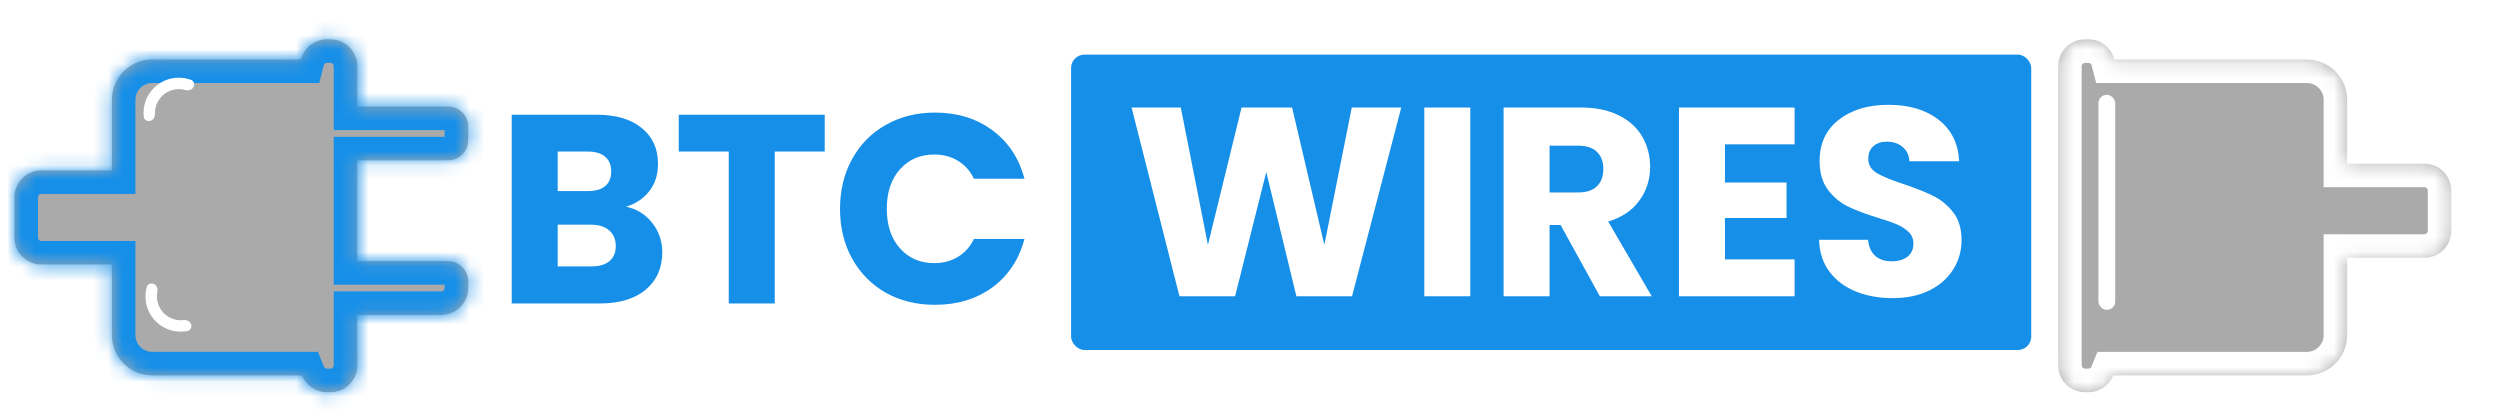
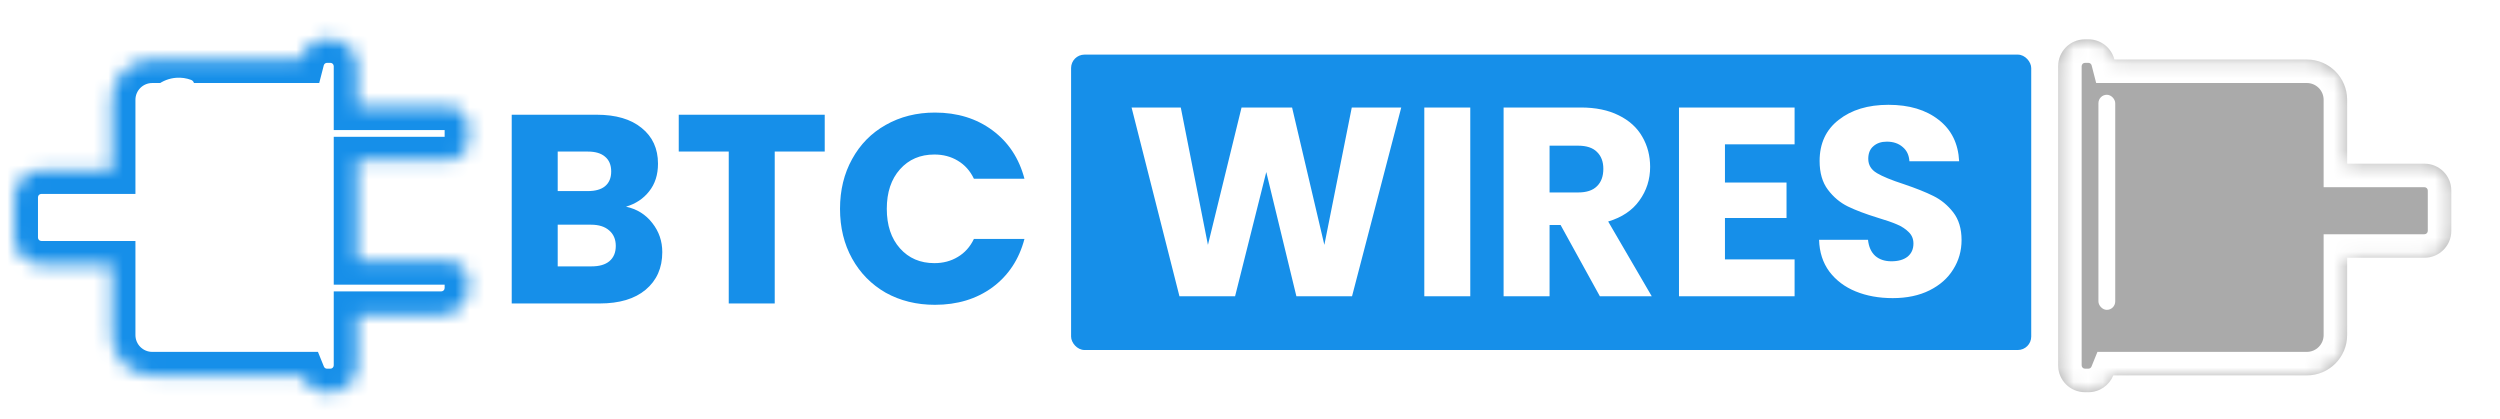
<svg xmlns="http://www.w3.org/2000/svg" width="173" height="29" viewBox="0 0 173 29" fill="none">
  <g filter="url(#filter0_d_1283_14576)">
    <mask id="path-1-inside-1_1283_14576" fill="white">
      <path fill-rule="evenodd" clip-rule="evenodd" d="M20.905 25.048H10.535C8.993 25.048 7.744 23.798 7.744 22.257V17.373H2.861C1.833 17.373 1 16.54 1 15.513V12.722C1 11.694 1.833 10.861 2.861 10.861H7.744V5.977C7.744 4.436 8.993 3.187 10.535 3.187H20.828C21.035 2.384 21.763 1.791 22.63 1.791H22.863C23.89 1.791 24.723 2.624 24.723 3.652V6.442H31.002C31.772 6.442 32.397 7.067 32.397 7.838V8.768C32.397 9.539 31.772 10.164 31.002 10.164H24.723V17.141H31.002C31.772 17.141 32.397 17.765 32.397 18.536V19.001C32.397 20.029 31.564 20.862 30.537 20.862H24.723V24.35C24.723 25.378 23.89 26.211 22.863 26.211H22.63C21.849 26.211 21.181 25.73 20.905 25.048Z" />
    </mask>
-     <path fill-rule="evenodd" clip-rule="evenodd" d="M20.905 25.048H10.535C8.993 25.048 7.744 23.798 7.744 22.257V17.373H2.861C1.833 17.373 1 16.54 1 15.513V12.722C1 11.694 1.833 10.861 2.861 10.861H7.744V5.977C7.744 4.436 8.993 3.187 10.535 3.187H20.828C21.035 2.384 21.763 1.791 22.63 1.791H22.863C23.89 1.791 24.723 2.624 24.723 3.652V6.442H31.002C31.772 6.442 32.397 7.067 32.397 7.838V8.768C32.397 9.539 31.772 10.164 31.002 10.164H24.723V17.141H31.002C31.772 17.141 32.397 17.765 32.397 18.536V19.001C32.397 20.029 31.564 20.862 30.537 20.862H24.723V24.35C24.723 25.378 23.89 26.211 22.863 26.211H22.63C21.849 26.211 21.181 25.73 20.905 25.048Z" fill="#AAAAAA" />
    <path d="M20.905 25.048L22.414 24.437L22.002 23.42H20.905V25.048ZM7.744 17.373H9.372V15.745H7.744V17.373ZM7.744 10.861V12.489H9.372V10.861H7.744ZM20.828 3.187V4.815H22.09L22.405 3.592L20.828 3.187ZM24.723 6.442H23.095V8.07H24.723V6.442ZM24.723 10.164V8.535H23.095V10.164H24.723ZM24.723 17.141H23.095V18.769H24.723V17.141ZM24.723 20.862V19.234H23.095V20.862H24.723ZM10.535 26.676H20.905V23.42H10.535V26.676ZM6.116 22.257C6.116 24.698 8.094 26.676 10.535 26.676V23.42C9.893 23.42 9.372 22.899 9.372 22.257H6.116ZM6.116 17.373V22.257H9.372V17.373H6.116ZM2.861 19.001H7.744V15.745H2.861V19.001ZM-0.628 15.513C-0.628 17.439 0.934 19.001 2.861 19.001V15.745C2.732 15.745 2.628 15.641 2.628 15.513H-0.628ZM-0.628 12.722V15.513H2.628V12.722H-0.628ZM2.861 9.233C0.934 9.233 -0.628 10.795 -0.628 12.722H2.628C2.628 12.593 2.732 12.489 2.861 12.489V9.233ZM7.744 9.233H2.861V12.489H7.744V9.233ZM6.116 5.977V10.861H9.372V5.977H6.116ZM10.535 1.559C8.094 1.559 6.116 3.537 6.116 5.977H9.372C9.372 5.335 9.893 4.815 10.535 4.815V1.559ZM20.828 1.559H10.535V4.815H20.828V1.559ZM22.63 0.163C21.002 0.163 19.639 1.276 19.252 2.781L22.405 3.592C22.431 3.492 22.524 3.419 22.63 3.419V0.163ZM22.863 0.163H22.63V3.419H22.863V0.163ZM26.351 3.652C26.351 1.725 24.789 0.163 22.863 0.163V3.419C22.991 3.419 23.095 3.523 23.095 3.652H26.351ZM26.351 6.442V3.652H23.095V6.442H26.351ZM31.002 4.814H24.723V8.07H31.002V4.814ZM34.025 7.838C34.025 6.168 32.672 4.814 31.002 4.814V8.07C30.873 8.07 30.769 7.966 30.769 7.838H34.025ZM34.025 8.768V7.838H30.769V8.768H34.025ZM31.002 11.791C32.672 11.791 34.025 10.438 34.025 8.768H30.769C30.769 8.64 30.873 8.535 31.002 8.535V11.791ZM24.723 11.791H31.002V8.535H24.723V11.791ZM26.351 17.141V10.164H23.095V17.141H26.351ZM24.723 18.769H31.002V15.513H24.723V18.769ZM31.002 18.769C30.873 18.769 30.769 18.665 30.769 18.536H34.025C34.025 16.866 32.672 15.513 31.002 15.513V18.769ZM30.769 18.536V19.001H34.025V18.536H30.769ZM30.769 19.001C30.769 19.13 30.665 19.234 30.537 19.234V22.49C32.463 22.49 34.025 20.928 34.025 19.001H30.769ZM30.537 19.234H24.723V22.49H30.537V19.234ZM26.351 24.35V20.862H23.095V24.35H26.351ZM22.863 27.838C24.789 27.838 26.351 26.277 26.351 24.35H23.095C23.095 24.479 22.991 24.583 22.863 24.583V27.838ZM22.63 27.838H22.863V24.583H22.63V27.838ZM19.396 25.659C19.912 26.934 21.164 27.838 22.63 27.838V24.583C22.535 24.583 22.45 24.525 22.414 24.437L19.396 25.659Z" fill="#168FE9" mask="url(#path-1-inside-1_1283_14576)" />
  </g>
  <path d="M13.385 6.037C13.492 5.847 13.426 5.602 13.221 5.527C12.895 5.406 12.546 5.356 12.197 5.382C11.715 5.417 11.254 5.595 10.874 5.892C10.493 6.189 10.209 6.592 10.057 7.051C9.947 7.383 9.91 7.734 9.948 8.08C9.971 8.297 10.192 8.421 10.403 8.363V8.363C10.614 8.304 10.732 8.085 10.725 7.867C10.72 7.675 10.747 7.483 10.808 7.299C10.911 6.989 11.103 6.716 11.36 6.516C11.618 6.315 11.929 6.195 12.254 6.171C12.448 6.157 12.641 6.177 12.825 6.229C13.036 6.289 13.277 6.227 13.385 6.037V6.037Z" fill="white" />
  <path d="M10.65 19.654C10.451 19.562 10.213 19.649 10.155 19.859C10.062 20.194 10.042 20.547 10.097 20.893C10.173 21.37 10.388 21.814 10.716 22.168C11.044 22.523 11.47 22.772 11.94 22.884C12.281 22.966 12.633 22.973 12.975 22.907C13.189 22.865 13.294 22.634 13.218 22.429V22.429C13.142 22.224 12.914 22.125 12.697 22.15C12.507 22.171 12.313 22.16 12.124 22.115C11.807 22.039 11.519 21.87 11.297 21.631C11.075 21.391 10.93 21.091 10.878 20.769C10.848 20.577 10.852 20.383 10.888 20.195C10.93 19.98 10.848 19.745 10.65 19.654V19.654Z" fill="white" />
  <path d="M43.319 14.302C44.075 14.463 44.683 14.842 45.142 15.437C45.601 16.02 45.83 16.69 45.83 17.446C45.83 18.538 45.446 19.406 44.677 20.051C43.92 20.684 42.86 21 41.495 21H35.411V7.939H41.291C42.618 7.939 43.654 8.243 44.398 8.851C45.154 9.458 45.533 10.283 45.533 11.325C45.533 12.094 45.328 12.733 44.919 13.242C44.522 13.75 43.988 14.104 43.319 14.302ZM38.593 13.223H40.677C41.198 13.223 41.594 13.111 41.867 12.888C42.153 12.652 42.295 12.311 42.295 11.865C42.295 11.418 42.153 11.077 41.867 10.841C41.594 10.606 41.198 10.488 40.677 10.488H38.593V13.223ZM40.937 18.433C41.471 18.433 41.88 18.315 42.165 18.079C42.463 17.831 42.612 17.477 42.612 17.018C42.612 16.559 42.457 16.2 42.147 15.939C41.849 15.679 41.433 15.549 40.9 15.549H38.593V18.433H40.937ZM57.071 7.939V10.488H53.611V21H50.429V10.488H46.969V7.939H57.071ZM58.129 14.451C58.129 13.161 58.408 12.014 58.966 11.009C59.524 9.992 60.299 9.204 61.291 8.646C62.296 8.075 63.431 7.79 64.696 7.79C66.247 7.79 67.574 8.2 68.678 9.018C69.782 9.837 70.52 10.953 70.892 12.367H67.394C67.133 11.821 66.761 11.406 66.278 11.12C65.806 10.835 65.267 10.693 64.659 10.693C63.679 10.693 62.885 11.034 62.278 11.716C61.67 12.398 61.366 13.31 61.366 14.451C61.366 15.592 61.67 16.504 62.278 17.186C62.885 17.868 63.679 18.209 64.659 18.209C65.267 18.209 65.806 18.067 66.278 17.781C66.761 17.496 67.133 17.081 67.394 16.535H70.892C70.52 17.949 69.782 19.065 68.678 19.884C67.574 20.69 66.247 21.093 64.696 21.093C63.431 21.093 62.296 20.814 61.291 20.256C60.299 19.685 59.524 18.898 58.966 17.893C58.408 16.888 58.129 15.741 58.129 14.451Z" fill="#168FE9" />
  <rect x="74.119" y="3.779" width="66.442" height="20.442" rx="0.93" fill="#168FE9" />
  <path d="M96.966 7.439L93.561 20.5H89.71L87.626 11.904L85.468 20.5H81.617L78.305 7.439H81.71L83.589 16.946L85.915 7.439H89.412L91.645 16.946L93.543 7.439H96.966ZM101.743 7.439V20.5H98.562V7.439H101.743ZM110.71 20.5L107.993 15.57H107.23V20.5H104.049V7.439H109.389C110.418 7.439 111.293 7.619 112.012 7.979C112.744 8.338 113.29 8.834 113.649 9.467C114.009 10.087 114.189 10.782 114.189 11.551C114.189 12.419 113.941 13.194 113.445 13.877C112.961 14.559 112.241 15.042 111.286 15.328L114.3 20.5H110.71ZM107.23 13.318H109.203C109.786 13.318 110.22 13.176 110.505 12.89C110.803 12.605 110.951 12.202 110.951 11.681C110.951 11.185 110.803 10.794 110.505 10.509C110.22 10.224 109.786 10.081 109.203 10.081H107.23V13.318ZM119.367 9.988V12.63H123.628V15.086H119.367V17.951H124.186V20.5H116.186V7.439H124.186V9.988H119.367ZM130.978 20.63C130.022 20.63 129.167 20.475 128.41 20.165C127.653 19.855 127.046 19.396 126.587 18.788C126.14 18.18 125.904 17.449 125.88 16.593H129.266C129.315 17.077 129.483 17.449 129.768 17.709C130.053 17.957 130.426 18.081 130.884 18.081C131.356 18.081 131.728 17.976 132.001 17.765C132.274 17.542 132.41 17.238 132.41 16.853C132.41 16.531 132.298 16.264 132.075 16.053C131.864 15.842 131.598 15.669 131.275 15.532C130.965 15.396 130.519 15.241 129.936 15.067C129.092 14.807 128.404 14.546 127.87 14.286C127.337 14.025 126.878 13.641 126.494 13.132C126.109 12.624 125.917 11.96 125.917 11.142C125.917 9.926 126.357 8.977 127.238 8.295C128.118 7.6 129.266 7.253 130.68 7.253C132.119 7.253 133.278 7.6 134.159 8.295C135.04 8.977 135.511 9.932 135.573 11.16H132.131C132.106 10.738 131.951 10.41 131.666 10.174C131.381 9.926 131.015 9.802 130.568 9.802C130.184 9.802 129.874 9.907 129.638 10.118C129.402 10.317 129.284 10.608 129.284 10.993C129.284 11.414 129.483 11.743 129.88 11.979C130.277 12.214 130.897 12.469 131.74 12.742C132.584 13.027 133.266 13.3 133.787 13.56C134.32 13.821 134.779 14.199 135.164 14.695C135.548 15.191 135.74 15.83 135.74 16.611C135.74 17.356 135.548 18.032 135.164 18.64C134.792 19.247 134.246 19.731 133.526 20.091C132.807 20.45 131.957 20.63 130.978 20.63Z" fill="white" />
  <g filter="url(#filter1_d_1283_14576)">
    <mask id="path-8-inside-2_1283_14576" fill="white">
      <path fill-rule="evenodd" clip-rule="evenodd" d="M142.422 3.652C142.422 2.624 143.255 1.791 144.282 1.791H144.515C145.382 1.791 146.11 2.384 146.317 3.187H159.632C161.173 3.187 162.423 4.436 162.423 5.977V10.396H167.77C168.798 10.396 169.631 11.229 169.631 12.256V15.047C169.631 16.074 168.798 16.907 167.77 16.907H162.423V22.257C162.423 23.798 161.173 25.048 159.632 25.048H146.24C145.964 25.73 145.296 26.211 144.515 26.211H144.282C143.255 26.211 142.422 25.378 142.422 24.35V3.652Z" />
    </mask>
    <path fill-rule="evenodd" clip-rule="evenodd" d="M142.422 3.652C142.422 2.624 143.255 1.791 144.282 1.791H144.515C145.382 1.791 146.11 2.384 146.317 3.187H159.632C161.173 3.187 162.423 4.436 162.423 5.977V10.396H167.77C168.798 10.396 169.631 11.229 169.631 12.256V15.047C169.631 16.074 168.798 16.907 167.77 16.907H162.423V22.257C162.423 23.798 161.173 25.048 159.632 25.048H146.24C145.964 25.73 145.296 26.211 144.515 26.211H144.282C143.255 26.211 142.422 25.378 142.422 24.35V3.652Z" fill="#AAAAAA" />
    <path d="M146.317 3.187L144.74 3.592L145.055 4.814H146.317V3.187ZM162.423 10.396H160.795V12.024H162.423V10.396ZM162.423 16.907V15.279H160.795V16.907H162.423ZM146.24 25.048V23.42H145.143L144.731 24.437L146.24 25.048ZM144.282 0.163C142.356 0.163 140.794 1.725 140.794 3.652H144.05C144.05 3.523 144.154 3.419 144.282 3.419V0.163ZM144.515 0.163H144.282V3.419H144.515V0.163ZM147.894 2.781C147.506 1.276 146.143 0.163 144.515 0.163V3.419C144.621 3.419 144.714 3.492 144.74 3.592L147.894 2.781ZM159.632 1.559H146.317V4.814H159.632V1.559ZM164.051 5.977C164.051 3.537 162.072 1.559 159.632 1.559V4.814C160.274 4.814 160.795 5.335 160.795 5.977H164.051ZM164.051 10.396V5.977H160.795V10.396H164.051ZM162.423 12.024H167.77V8.768H162.423V12.024ZM167.77 12.024C167.899 12.024 168.003 12.128 168.003 12.256H171.259C171.259 10.329 169.697 8.768 167.77 8.768V12.024ZM168.003 12.256V15.047H171.259V12.256H168.003ZM168.003 15.047C168.003 15.175 167.899 15.279 167.77 15.279V18.535C169.697 18.535 171.259 16.974 171.259 15.047H168.003ZM167.77 15.279H162.423V18.535H167.77V15.279ZM164.051 22.257V16.907H160.795V22.257H164.051ZM159.632 26.676C162.072 26.676 164.051 24.698 164.051 22.257H160.795C160.795 22.899 160.274 23.42 159.632 23.42V26.676ZM146.24 26.676H159.632V23.42H146.24V26.676ZM144.515 27.838C145.981 27.838 147.233 26.934 147.749 25.659L144.731 24.437C144.696 24.525 144.61 24.583 144.515 24.583V27.838ZM144.282 27.838H144.515V24.583H144.282V27.838ZM140.794 24.35C140.794 26.277 142.356 27.838 144.282 27.838V24.583C144.154 24.583 144.05 24.479 144.05 24.35H140.794ZM140.794 3.652V24.35H144.05V3.652H140.794Z" fill="white" mask="url(#path-8-inside-2_1283_14576)" />
  </g>
  <rect x="145.211" y="6.558" width="1.163" height="14.884" rx="0.581" fill="white" />
  <defs>
    <filter id="filter0_d_1283_14576" x="0.07" y="1.791" width="33.257" height="26.28" filterUnits="userSpaceOnUse" color-interpolation-filters="sRGB">
      <feFlood flood-opacity="0" result="BackgroundImageFix" />
      <feColorMatrix in="SourceAlpha" type="matrix" values="0 0 0 0 0 0 0 0 0 0 0 0 0 0 0 0 0 0 127 0" result="hardAlpha" />
      <feOffset dy="0.93" />
      <feGaussianBlur stdDeviation="0.465" />
      <feComposite in2="hardAlpha" operator="out" />
      <feColorMatrix type="matrix" values="0 0 0 0 0 0 0 0 0 0 0 0 0 0 0 0 0 0 0.25 0" />
      <feBlend mode="normal" in2="BackgroundImageFix" result="effect1_dropShadow_1283_14576" />
      <feBlend mode="normal" in="SourceGraphic" in2="effect1_dropShadow_1283_14576" result="shape" />
    </filter>
    <filter id="filter1_d_1283_14576" x="141.492" y="1.791" width="29.07" height="26.28" filterUnits="userSpaceOnUse" color-interpolation-filters="sRGB">
      <feFlood flood-opacity="0" result="BackgroundImageFix" />
      <feColorMatrix in="SourceAlpha" type="matrix" values="0 0 0 0 0 0 0 0 0 0 0 0 0 0 0 0 0 0 127 0" result="hardAlpha" />
      <feOffset dy="0.93" />
      <feGaussianBlur stdDeviation="0.465" />
      <feComposite in2="hardAlpha" operator="out" />
      <feColorMatrix type="matrix" values="0 0 0 0 0 0 0 0 0 0 0 0 0 0 0 0 0 0 0.25 0" />
      <feBlend mode="normal" in2="BackgroundImageFix" result="effect1_dropShadow_1283_14576" />
      <feBlend mode="normal" in="SourceGraphic" in2="effect1_dropShadow_1283_14576" result="shape" />
    </filter>
  </defs>
</svg>